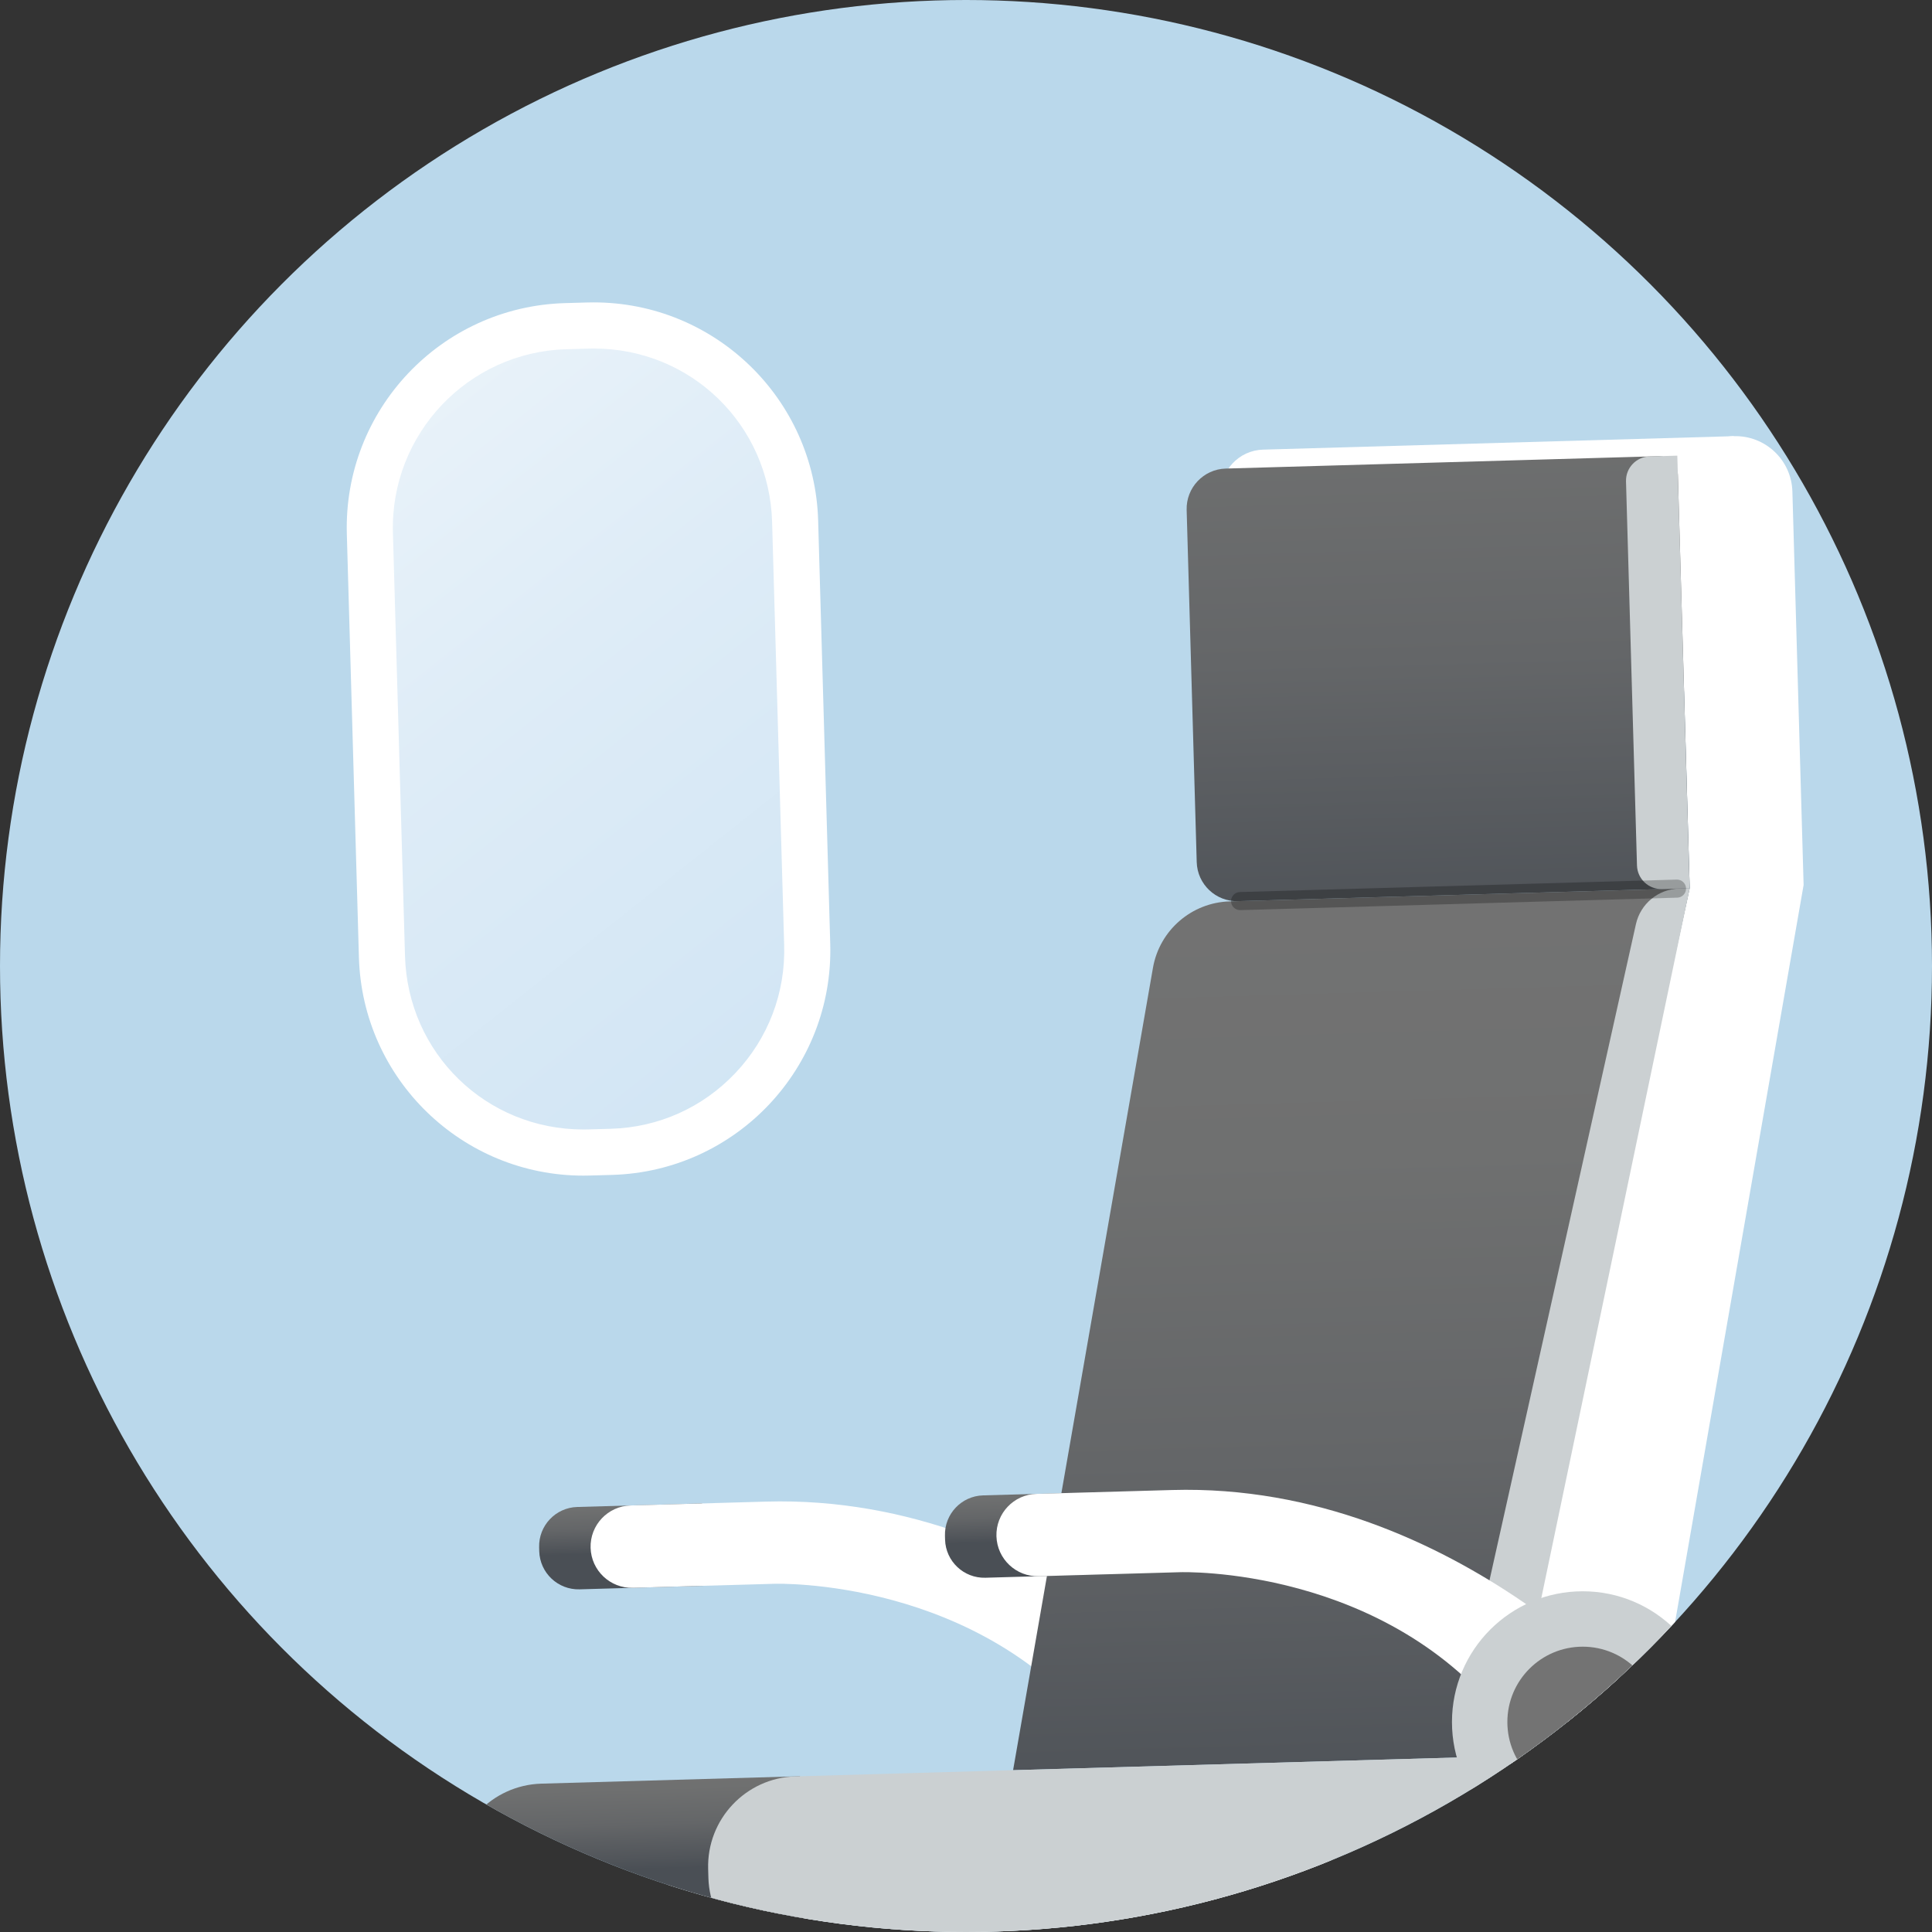
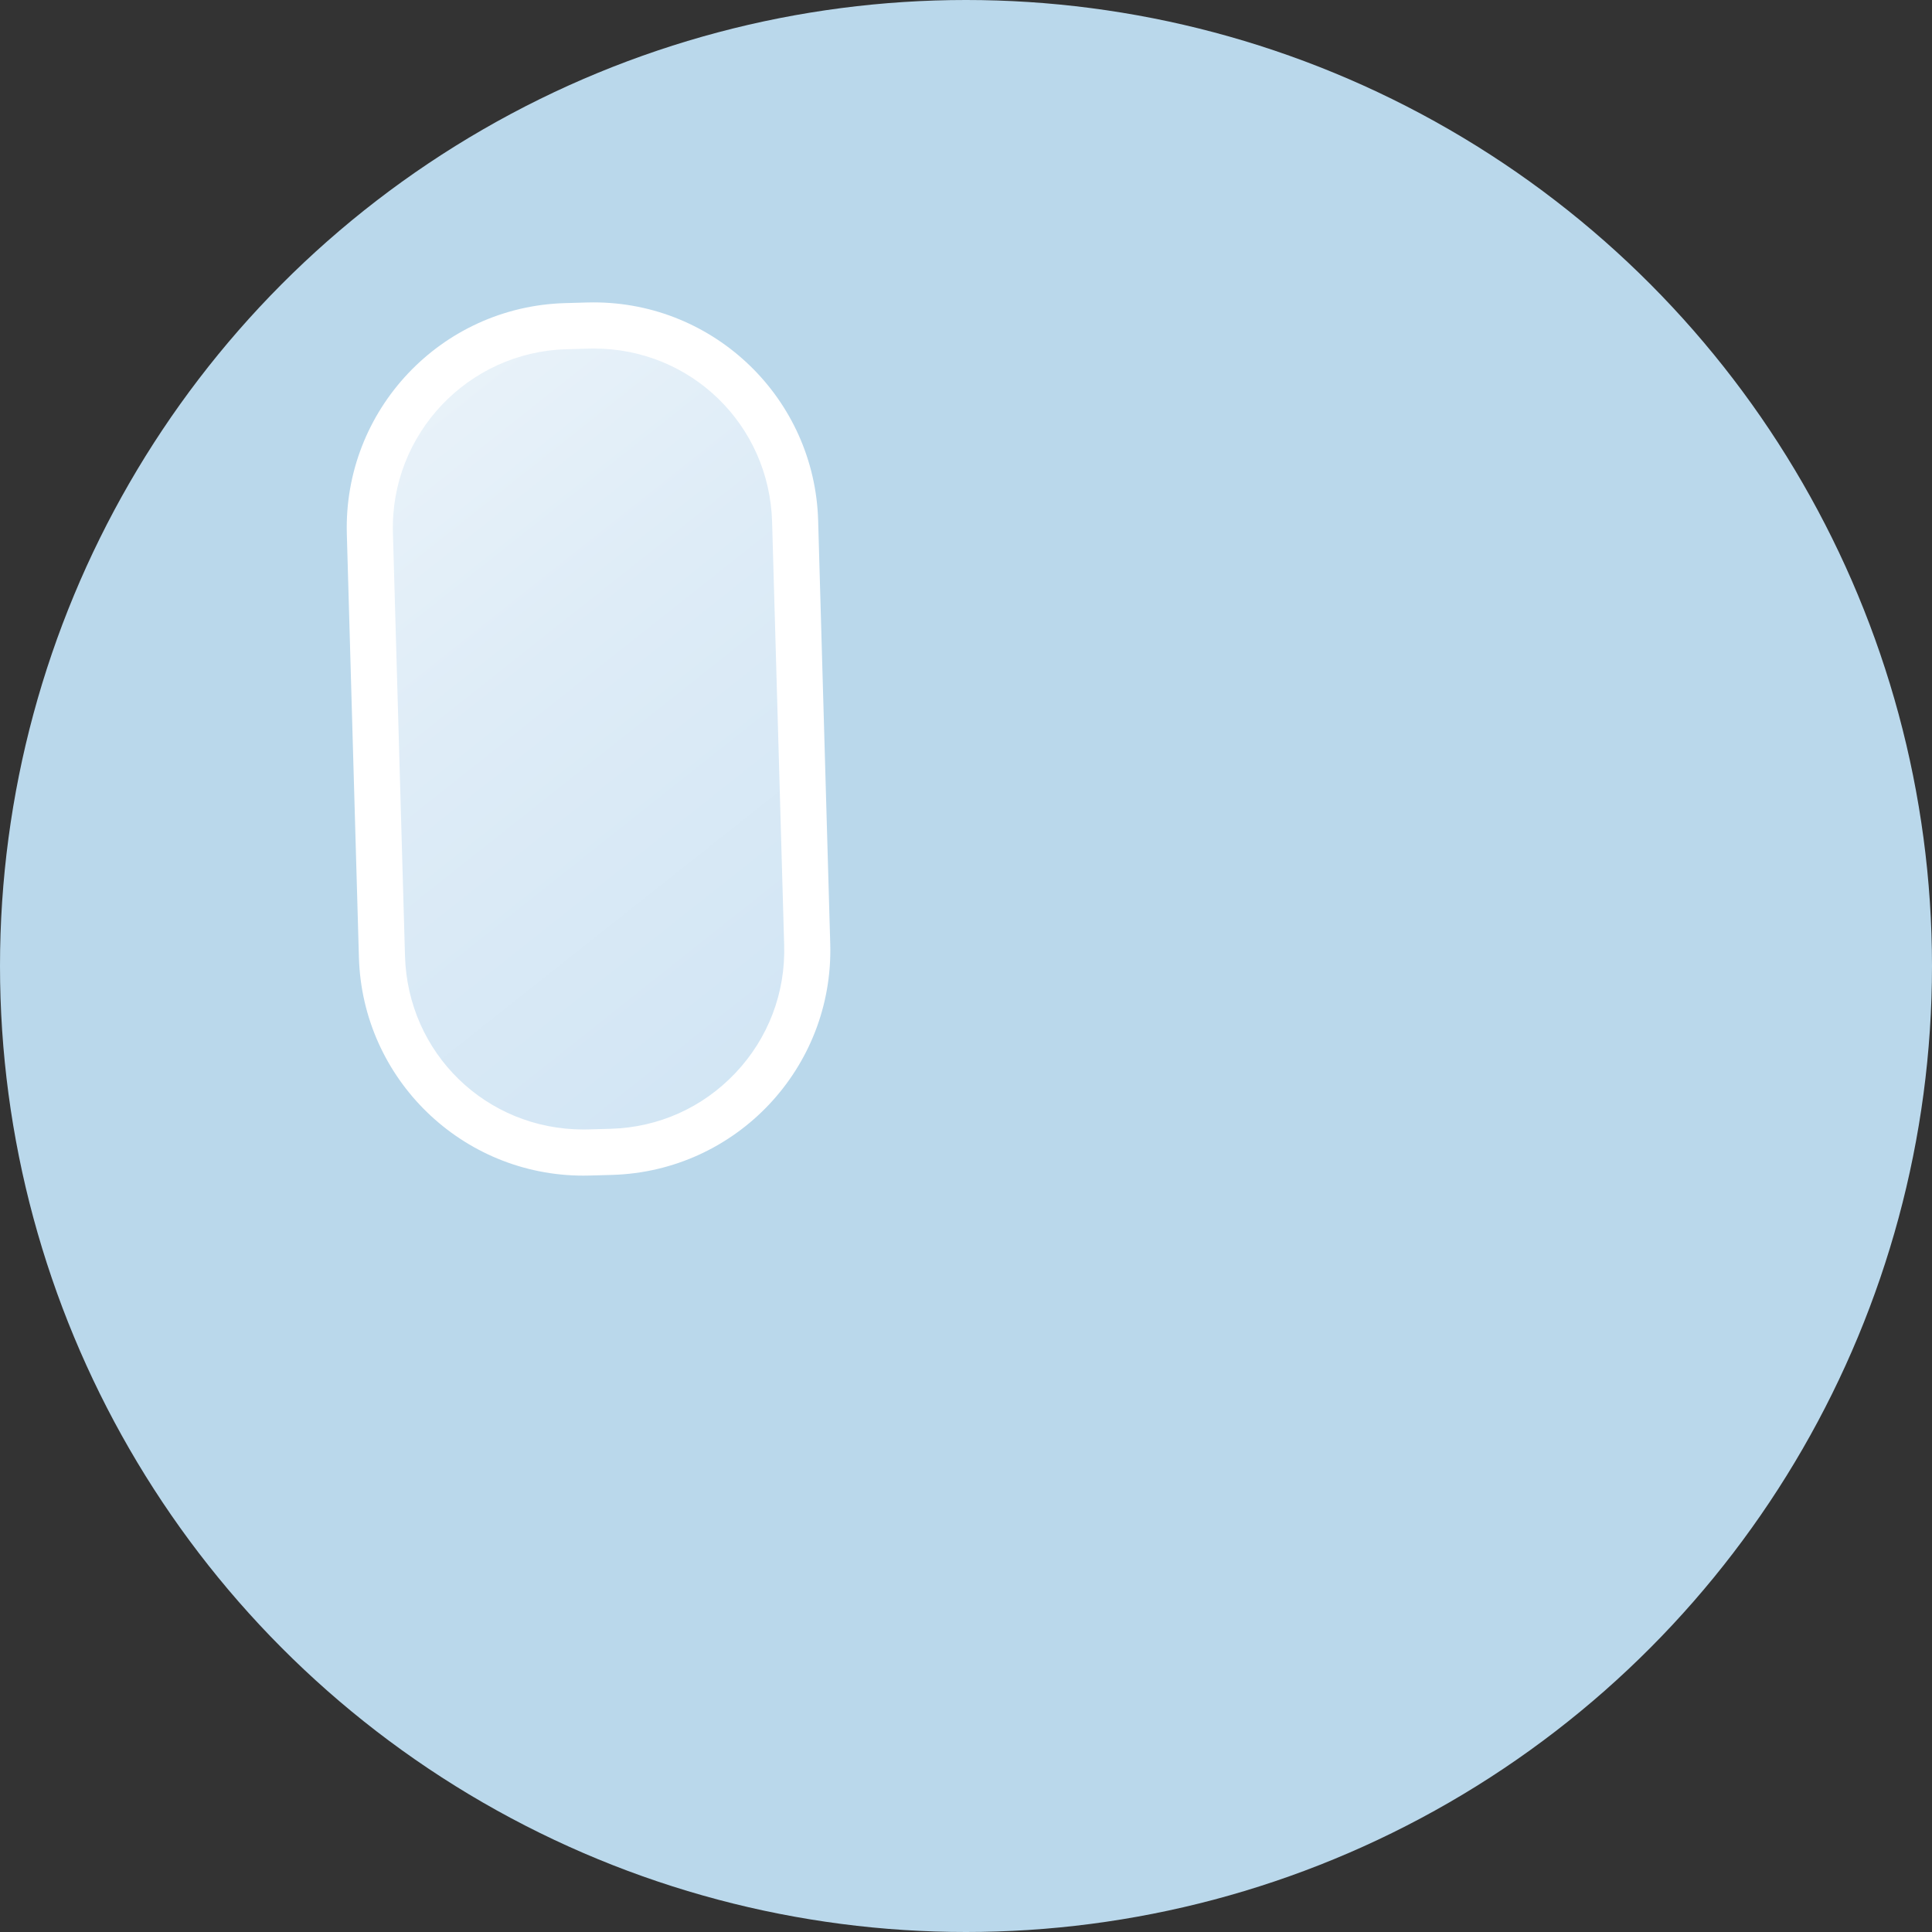
<svg xmlns="http://www.w3.org/2000/svg" xmlns:xlink="http://www.w3.org/1999/xlink" version="1.1" id="Layer_1" x="0px" y="0px" viewBox="0 0 110 110" style="enable-background:new 0 0 110 110;" xml:space="preserve">
  <rect x="0" y="0" width="110" height="110" fill="#333333" stroke="none" />
  <style type="text/css">
	.st0{fill:#BAD8EB;}
	.st1{clip-path:url(#SVGID_2_);}
	.st2{fill:url(#SVGID_3_);}
	.st3{fill:#FFFFFF;}
	.st4{clip-path:url(#SVGID_5_);}
	.st5{fill:#D0D0CE;}
	.st6{fill:url(#SVGID_6_);}
	.st7{fill:url(#SVGID_7_);}
	.st8{fill:url(#SVGID_8_);}
	.st9{fill:#CBD0D2;}
	.st10{opacity:0.25;enable-background:new    ;}
	.st11{fill:url(#SVGID_9_);}
	.st12{fill:url(#SVGID_10_);}
	.st13{fill:#737373;}
</style>
  <g>
    <g>
      <circle class="st0" cx="55" cy="55" r="55" />
    </g>
    <g>
      <g>
        <defs>
          <circle id="SVGID_1_" cx="55" cy="55" r="55" />
        </defs>
        <clipPath id="SVGID_2_">
          <use xlink:href="#SVGID_1_" style="overflow:visible;" />
        </clipPath>
        <g class="st1">
          <linearGradient id="SVGID_3_" gradientUnits="userSpaceOnUse" x1="-1791.996" y1="66.155" x2="-1838.832" y2="3.403" gradientTransform="matrix(-1 0.029 -0.029 -1 -1790.142 116.186)">
            <stop offset="0" style="stop-color:#FFFFFF" />
            <stop offset="0.645" style="stop-color:#DEECF7" />
            <stop offset="1" style="stop-color:#D1E5F4" />
          </linearGradient>
          <path class="st2" d="M33.217,65.622c-6.253,0-11.291-4.898-11.467-11.151l-0.69-24.098c-0.088-3.066,1.022-5.981,3.128-8.21      c2.106-2.23,4.953-3.504,8.018-3.592l1.596-0.04c6.253,0,11.291,4.898,11.467,11.151l0.688,24.098      c0.087,3.064-1.024,5.98-3.129,8.21c-2.106,2.23-4.953,3.504-8.017,3.591L33.217,65.622z" />
          <path class="st3" d="M33.805,19.843c5.536,0,9.997,4.338,10.155,9.875l0.687,24.099c0.078,2.714-0.907,5.297-2.771,7.27      c-1.865,1.974-4.386,3.105-7.101,3.181l-1.263,0.036c-0.1,0.003-0.198,0.004-0.298,0.004c-5.536,0-9.997-4.338-10.155-9.875      l-0.688-24.098c-0.16-5.604,4.268-10.292,9.872-10.451l1.263-0.036C33.607,19.845,33.705,19.843,33.805,19.843 M33.805,17.217      c-0.124,0-0.247,0.001-0.373,0.005l-1.263,0.036c-7.062,0.202-12.623,6.09-12.422,13.152l0.688,24.098      c0.198,6.938,5.884,12.427,12.779,12.427c0.124,0,0.247-0.001,0.371-0.005l1.263-0.036c7.062-0.202,12.623-6.09,12.422-13.152      l-0.688-24.098C46.386,22.707,40.7,17.217,33.805,17.217L33.805,17.217z" />
        </g>
      </g>
      <g>
        <defs>
-           <circle id="SVGID_4_" cx="55" cy="55" r="55" />
-         </defs>
+           </defs>
        <clipPath id="SVGID_5_">
          <use xlink:href="#SVGID_4_" style="overflow:visible;" />
        </clipPath>
        <g class="st4">
          <g>
            <g>
              <path class="st5" d="M44.351,116.058l-4.439,0.127c-2.43,0.07-4.457-1.844-4.527-4.276l-0.013-0.435        c-0.07-2.43,1.844-4.457,4.276-4.527l4.439-0.127L44.351,116.058z" />
              <path class="st3" d="M86.301,114.859l-41.97,1.198c-2.43,0.07-4.457-1.844-4.527-4.276l-0.013-0.435        c-0.07-2.43,1.844-4.457,4.276-4.527l41.97-1.198L86.301,114.859z" />
              <linearGradient id="SVGID_6_" gradientUnits="userSpaceOnUse" x1="-1825.551" y1="-21.422" x2="-1825.551" y2="-25.174" gradientTransform="matrix(-1 0.029 -0.029 -1 -1790.142 116.186)">
                <stop offset="0" style="stop-color:#737373" />
                <stop offset="0.322" style="stop-color:#6F7070" />
                <stop offset="0.622" style="stop-color:#646668" />
                <stop offset="0.912" style="stop-color:#51555A" />
                <stop offset="1" style="stop-color:#4A4F55" />
              </linearGradient>
              <path class="st6" d="M40.105,90.287L33,90.49c-1.235,0.035-2.263-0.937-2.298-2.17l-0.006-0.221        c-0.035-1.235,0.937-2.263,2.17-2.298l7.105-0.203L40.105,90.287z" />
              <path class="st3" d="M69.85,40.107l29.277-0.836l-0.413-14.437L71.915,25.6c-1.368,0.039-2.446,1.18-2.407,2.548L69.85,40.107        z" />
-               <path class="st3" d="M33.626,88.126c0.038,1.295,1.117,2.315,2.412,2.278l8.057-0.23c0,0,11.739-0.393,18.624,8.655        l8.577-0.245c0,0-11.305-13.557-27.675-13.089l-7.716,0.22C34.609,85.751,33.589,86.83,33.626,88.126L33.626,88.126z" />
              <path class="st3" d="M85.825,98.167l10.38-47.594l-0.639-22.404c-0.052-1.791,1.359-3.284,3.15-3.335l0,0        c1.791-0.052,3.284,1.359,3.335,3.15l0.639,22.404l-8.289,47.534" />
              <linearGradient id="SVGID_7_" gradientUnits="userSpaceOnUse" x1="-1873.428" y1="52.987" x2="-1873.428" y2="7.042" gradientTransform="matrix(-1 0.029 -0.029 -1 -1790.142 116.186)">
                <stop offset="0" style="stop-color:#737373" />
                <stop offset="0.322" style="stop-color:#6F7070" />
                <stop offset="0.622" style="stop-color:#646668" />
                <stop offset="0.912" style="stop-color:#51555A" />
                <stop offset="1" style="stop-color:#4A4F55" />
              </linearGradient>
              <path class="st7" d="M70.491,51.308l25.714-0.735l-0.673-23.549c-0.017-0.597-0.514-1.066-1.11-1.05l-24.634,0.704        c-1.264,0.036-2.261,1.091-2.225,2.355l0.573,20.048C68.17,50.348,69.225,51.344,70.491,51.308z" />
              <linearGradient id="SVGID_8_" gradientUnits="userSpaceOnUse" x1="-1867.463" y1="14.747" x2="-1867.463" y2="-42.683" gradientTransform="matrix(-1 0.029 -0.029 -1 -1790.142 116.186)">
                <stop offset="0" style="stop-color:#737373" />
                <stop offset="0.322" style="stop-color:#6F7070" />
                <stop offset="0.622" style="stop-color:#646668" />
                <stop offset="0.912" style="stop-color:#51555A" />
                <stop offset="1" style="stop-color:#4A4F55" />
              </linearGradient>
              <path class="st8" d="M70.603,51.304l-0.586,0.017c-2.172,0.062-4,1.645-4.373,3.785l-7.963,45.681l28.195-0.805l-0.052-1.814        l10.38-47.594L70.603,51.304z" />
              <path class="st9" d="M94.623,50.618l1.58-0.045l-0.704-24.63l-1.58,0.045c-0.762,0.022-1.363,0.657-1.341,1.42l0.625,21.868        C93.226,50.04,93.861,50.64,94.623,50.618z" />
              <path class="st9" d="M95.596,50.591l0.608-0.017L85.876,99.984l0,0c-1.688,0.048-2.969-1.505-2.601-3.151l9.868-44.216        C93.402,51.458,94.411,50.625,95.596,50.591z" />
              <path class="st10" d="M70.619,51.819l24.877-0.71c0.283-0.008,0.507-0.246,0.5-0.529c-0.008-0.283-0.246-0.507-0.529-0.5        l-24.877,0.71c-0.283,0.008-0.507,0.246-0.5,0.529S70.335,51.827,70.619,51.819z" />
              <linearGradient id="SVGID_9_" gradientUnits="userSpaceOnUse" x1="-1848.666" y1="-21.422" x2="-1848.666" y2="-25.174" gradientTransform="matrix(-1 0.029 -0.029 -1 -1790.142 116.186)">
                <stop offset="0" style="stop-color:#737373" />
                <stop offset="0.322" style="stop-color:#6F7070" />
                <stop offset="0.622" style="stop-color:#646668" />
                <stop offset="0.912" style="stop-color:#51555A" />
                <stop offset="1" style="stop-color:#4A4F55" />
              </linearGradient>
              <path class="st11" d="M63.211,89.627l-7.105,0.203c-1.235,0.035-2.263-0.937-2.298-2.17l-0.006-0.221        c-0.035-1.235,0.937-2.263,2.17-2.298l7.105-0.203L63.211,89.627z" />
              <path class="st3" d="M56.733,87.466c0.038,1.295,1.117,2.315,2.412,2.278l8.057-0.23c0,0,11.739-0.393,18.624,8.655        l8.577-0.245c0,0-11.305-13.557-27.675-13.089l-7.716,0.22C57.715,85.091,56.695,86.17,56.733,87.466L56.733,87.466z" />
              <linearGradient id="SVGID_10_" gradientUnits="userSpaceOnUse" x1="-1825.426" y1="-36.42" x2="-1825.426" y2="-43.177" gradientTransform="matrix(-1 0.029 -0.029 -1 -1790.142 116.186)">
                <stop offset="0" style="stop-color:#737373" />
                <stop offset="0.322" style="stop-color:#6F7070" />
                <stop offset="0.622" style="stop-color:#646668" />
                <stop offset="0.912" style="stop-color:#51555A" />
                <stop offset="1" style="stop-color:#4A4F55" />
              </linearGradient>
              <path class="st12" d="M45.852,111.88l-14.719,0.421c-2.828,0.08-5.186-2.146-5.267-4.975l-0.014-0.506        c-0.08-2.828,2.146-5.186,4.975-5.267l14.719-0.421L45.852,111.88z" />
              <path class="st9" d="M87.186,110.7L45.6,111.888c-2.828,0.08-5.186-2.146-5.267-4.975l-0.014-0.506        c-0.08-2.828,2.146-5.186,4.975-5.267l41.586-1.188L87.186,110.7z" />
              <path class="st3" d="M86.705,114.848l-0.404,0.012l-0.245-8.577l8.577-0.245l0.012,0.404        C94.773,110.955,91.218,114.72,86.705,114.848z" />
              <rect x="85.933" y="98.046" transform="matrix(1 -0.029 0.029 1 -2.883 2.622)" class="st3" width="8.58" height="8.119" />
              <circle class="st9" cx="90.113" cy="98.045" r="7.444" />
              <circle class="st13" cx="90.113" cy="98.045" r="4.29" />
              <path class="st3" d="M86.183,110.729l-0.185-6.482c0,0,0.215,6.481-6.599,6.676l6.814-0.194" />
            </g>
          </g>
        </g>
      </g>
    </g>
  </g>
</svg>